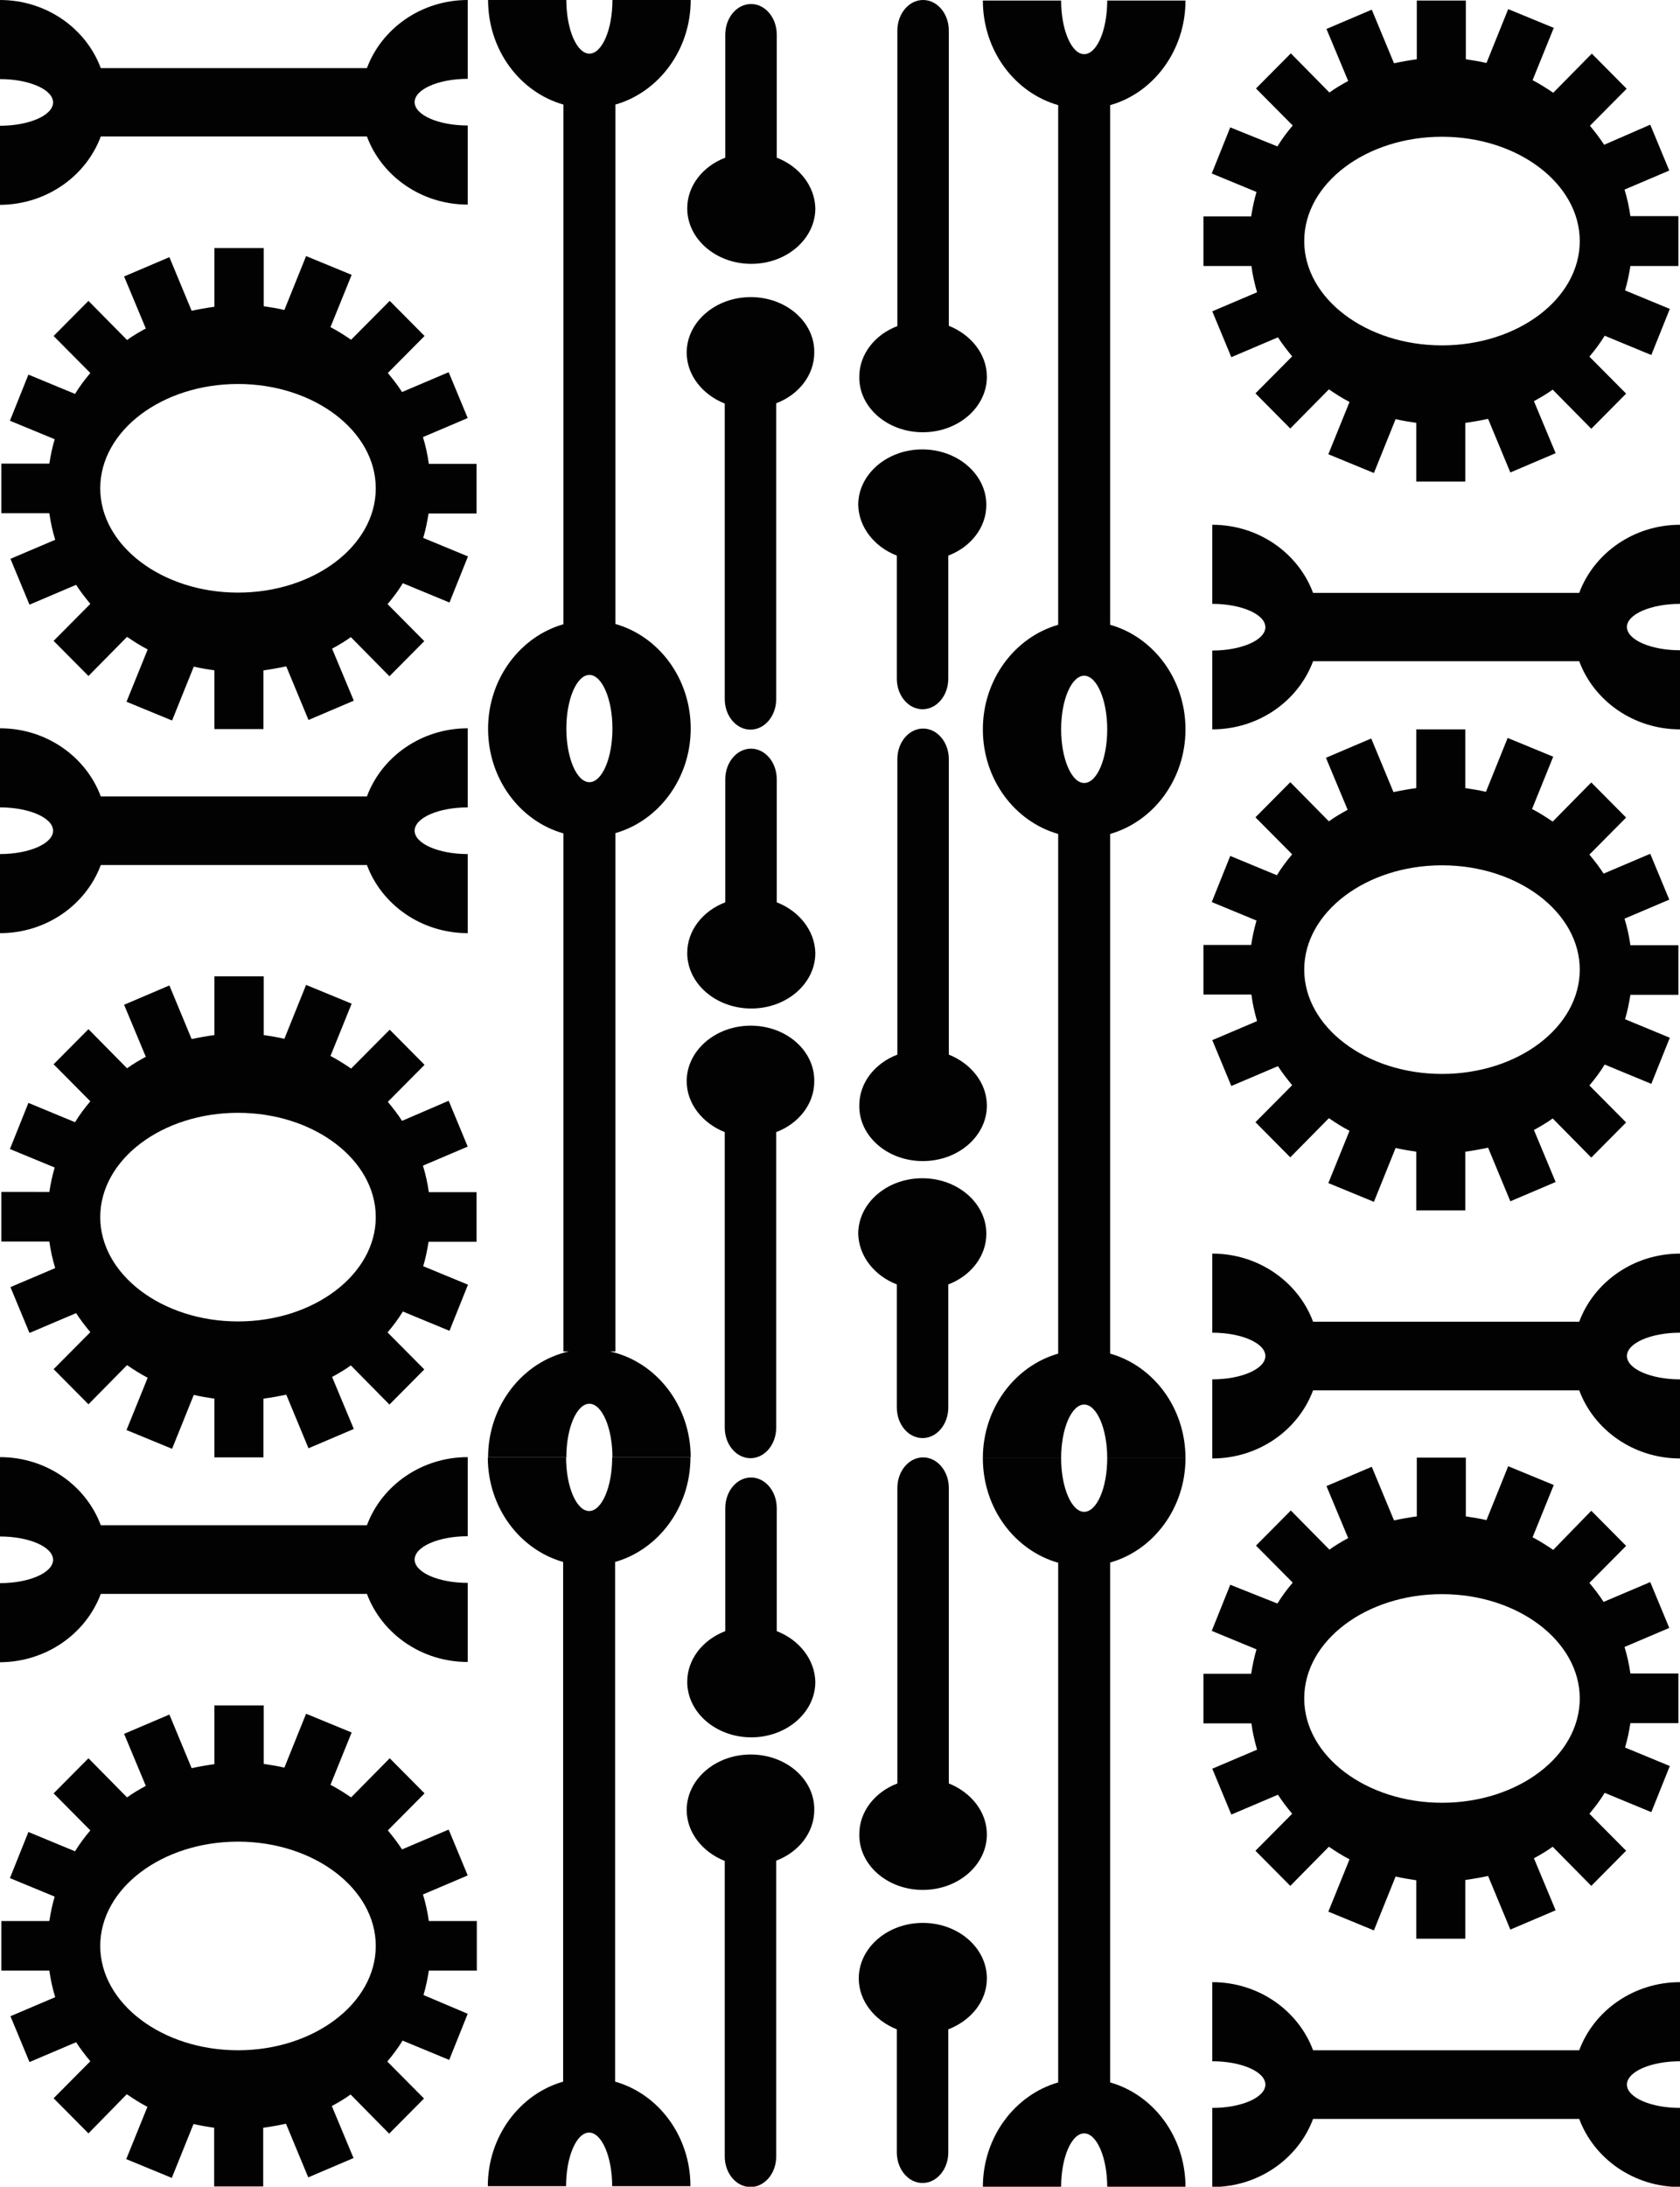
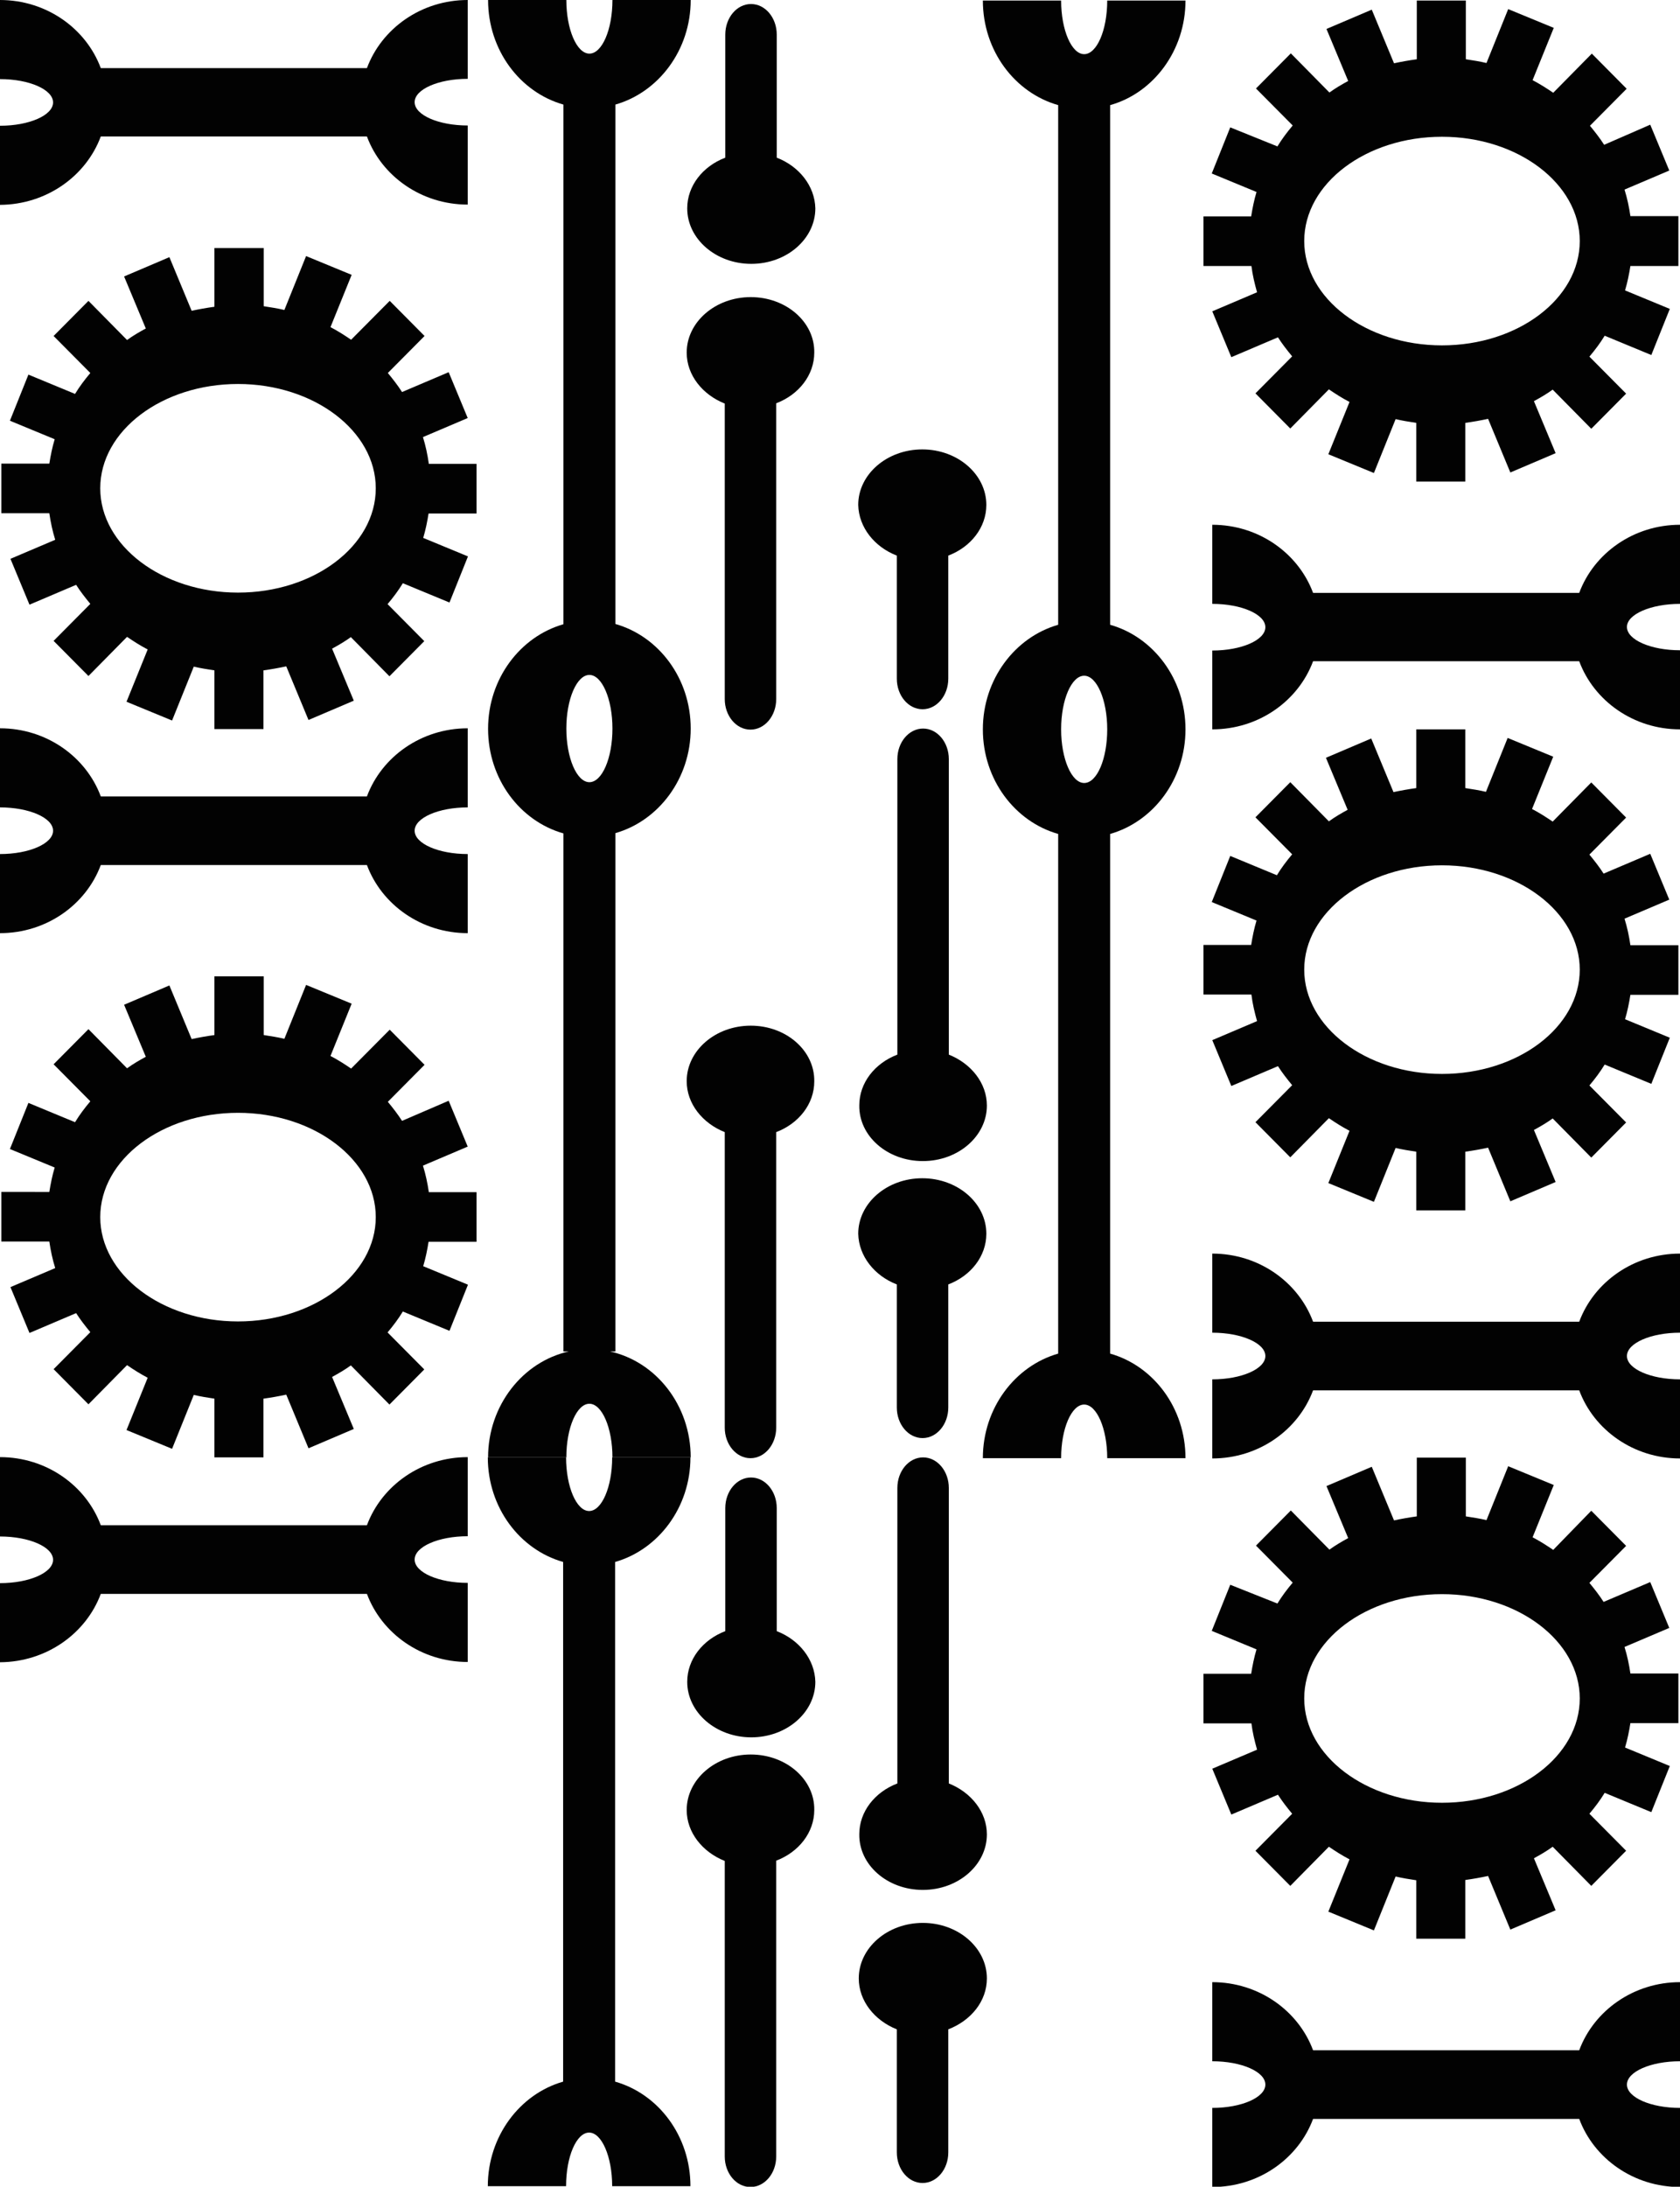
<svg xmlns="http://www.w3.org/2000/svg" id="Layer_1" x="0px" y="0px" viewBox="0 0 626.8 815.5" style="enable-background:new 0 0 626.8 815.5;" xml:space="preserve">
  <g>
    <path style="fill:#020202;" d="M157.8,163l16.7-7.1l-7.1-17.1l-17.4,7.4c-1.6-2.5-3.4-4.8-5.3-7.1l13.7-13.8l-13-13.1L131,126.7   c-2.5-1.7-5-3.3-7.7-4.7l7.9-19.5l-17-7l-8.1,20.1c-2.5-0.6-5.1-1-7.7-1.4V92.5H80v21.9c-2.9,0.4-5.7,0.9-8.5,1.5l-8.3-20   l-16.9,7.2l8.1,19.4c-2.4,1.3-4.8,2.7-7,4.3l-14.4-14.6l-13,13.1l13.7,13.8c-2.1,2.5-4,5-5.7,7.8l-17.4-7.2l-6.9,17.2l16.7,6.9   c-0.9,3-1.5,6-2,9.1H0.5v18.5h17.9c0.5,3.4,1.2,6.7,2.2,9.9l-16.7,7.1l7.1,17.1l17.4-7.4c1.6,2.5,3.4,4.8,5.3,7.1l-13.7,13.8   l13,13.1l14.4-14.6c2.5,1.7,5,3.3,7.7,4.7l-7.9,19.5l17,7l8.1-20.1c2.5,0.6,5.1,1,7.7,1.4v21.9h18.3v-21.9c2.9-0.4,5.7-0.9,8.5-1.5   l8.3,20l16.9-7.2l-8.1-19.4c2.4-1.3,4.8-2.7,7-4.3l14.4,14.6l13-13.1l-13.7-13.8c2.1-2.5,4-5,5.7-7.8l17.4,7.2l6.9-17.2l-16.7-6.9   c0.9-3,1.5-6,2-9.1h17.9v-18.5H160C159.5,169.5,158.8,166.2,157.8,163z M88.8,221c-28.3,0-51.4-17.5-51.4-38.9c0,0,0,0,0,0s0,0,0,0   c0-21.5,23.1-38.9,51.4-38.9c28.3,0,51.4,17.5,51.4,38.9h0.7l0,0h0h-0.7C140.2,203.6,117.1,221,88.8,221z" />
    <path style="fill:#020202;" d="M37.6,50.9h99.3c5.5,14.8,20.3,25.4,37.6,25.4V46.8c-10.9,0-19.8-3.9-19.8-8.7v0   c0-4.8,8.9-8.7,19.8-8.7V0c-17.3,0-32.1,10.6-37.6,25.4H37.6C32.1,10.6,17.3,0,0,0v29.5c10.9,0,19.8,3.9,19.8,8.7v0   c0,4.8-8.9,8.7-19.8,8.7v29.5C17.3,76.3,32.1,65.7,37.6,50.9z" />
    <path style="fill:#020202;" d="M280.1,110.8c-13.2,0-23.9,9.3-23.9,20.7c0,8.4,5.9,15.7,14.2,19v110.2c0,0,0,0,0,0   c0,6.3,4.3,11.4,9.6,11.4c5.3,0,9.6-5.1,9.6-11.4v0l0,0V150.4c8.4-3.2,14.2-10.5,14.2-18.9C304,120.1,293.3,110.8,280.1,110.8z" />
    <path style="fill:#020202;" d="M289.8,58.8V12.9c0,0,0,0,0,0c0-6.3-4.3-11.4-9.6-11.4c-5.3,0-9.6,5.1-9.6,11.4c0,0,0,0,0,0l0,0   v45.9c-8.4,3.2-14.2,10.5-14.2,18.9c0,11.4,10.7,20.7,23.9,20.7c13.2,0,23.9-9.3,23.9-20.7C304,69.3,298.1,62,289.8,58.8z" />
    <path style="fill:#020202;" d="M469,109l-16.7,7.1l7.1,17.1l17.4-7.4c1.6,2.5,3.4,4.8,5.3,7.1l-13.7,13.8l13,13.1l14.4-14.6   c2.5,1.7,5,3.3,7.7,4.7l-7.9,19.5l17,7l8.1-20.1c2.5,0.6,5.1,1,7.7,1.4v21.9h18.3v-21.9c2.9-0.4,5.7-0.9,8.5-1.5l8.3,20l16.9-7.2   l-8.1-19.4c2.4-1.3,4.8-2.7,7-4.3l14.4,14.6l13-13.1l-13.7-13.8c2.1-2.5,4-5,5.7-7.8l17.4,7.2l6.9-17.2l-16.7-6.9   c0.9-3,1.5-6,2-9.1h17.9V80.6h-17.9c-0.5-3.4-1.2-6.7-2.2-9.9l16.7-7.1l-7.1-17.1L598.5,54c-1.6-2.5-3.4-4.8-5.3-7.1l13.7-13.8   l-13-13.1l-14.4,14.6c-2.5-1.7-5-3.3-7.7-4.7l7.9-19.5l-17-7l-8.1,20.1c-2.5-0.6-5.1-1-7.7-1.4V0.2h-18.3v21.9   c-2.9,0.4-5.7,0.9-8.5,1.5l-8.3-20l-16.9,7.2l8.1,19.4c-2.4,1.3-4.8,2.7-7,4.3l-14.4-14.6l-13,13.1l13.7,13.8c-2.1,2.5-4,5-5.7,7.8   L459,47.5l-6.9,17.2l16.7,6.9c-0.9,3-1.5,6-2,9.1H449v18.5h17.9C467.3,102.5,468.1,105.8,469,109z M538,51   c28.3,0,51.4,17.5,51.4,38.9c0,0,0,0,0,0s0,0,0,0c0,21.5-23.1,38.9-51.4,38.9c-28.3,0-51.4-17.5-51.4-38.9h-0.7l0,0h0h0.7   C486.6,68.4,509.7,51,538,51z" />
    <path style="fill:#020202;" d="M626.8,225.2v-29.5c-17.3,0-32.1,10.6-37.6,25.4h-99.3c-5.5-14.8-20.3-25.4-37.6-25.4v29.5   c10.9,0,19.8,3.9,19.8,8.7v0c0,4.8-8.9,8.7-19.8,8.7V272c17.3,0,32.1-10.6,37.6-25.4h99.3c5.5,14.8,20.3,25.4,37.6,25.4v-29.5   c-10.9,0-19.8-3.9-19.8-8.7v0C607,229.1,615.9,225.2,626.8,225.2z" />
-     <path style="fill:#020202;" d="M344.3,161.2c13.2,0,23.9-9.3,23.9-20.7c0-8.4-5.9-15.7-14.2-19V11.4c0,0,0,0,0,0   c0-6.3-4.3-11.4-9.6-11.4c-5.3,0-9.6,5.1-9.6,11.4c0,0,0,0,0,0l0,0v110.2c-8.4,3.2-14.2,10.5-14.2,18.9   C320.4,151.9,331.1,161.2,344.3,161.2z" />
    <path style="fill:#020202;" d="M334.6,207.2v45.9c0,0,0,0,0,0c0,6.3,4.3,11.4,9.6,11.4c5.3,0,9.6-5.1,9.6-11.4c0,0,0,0,0,0l0,0   v-45.9c8.4-3.2,14.2-10.5,14.2-18.9c0-11.4-10.7-20.7-23.9-20.7c-13.2,0-23.9,9.3-23.9,20.7C320.4,196.7,326.3,204,334.6,207.2z" />
    <path style="fill:#020202;" d="M442.3,0.2h-29.2c0,11.1-3.9,20-8.6,20h0c-4.7,0-8.6-9-8.6-20h-29.2c0,18.7,11.9,34.4,28.1,39V233   c-16.1,4.6-28.1,20.3-28.1,39h0c0,0,0,0,0,0c0,0,0,0,0,0h0c0,18.7,11.9,34.4,28.1,39v193.8c-16.1,4.6-28.1,20.3-28.1,39h29.2   c0-11.1,3.9-20,8.6-20h0c4.7,0,8.6,9,8.6,20h29.2c0-18.7-11.9-34.4-28.1-39V311c16.1-4.6,28.1-20.3,28.1-39h0c0,0,0,0,0,0   c0,0,0,0,0,0h0c0-18.7-11.9-34.4-28.1-39V39.2C430.3,34.7,442.3,18.9,442.3,0.2z M404.5,292L404.5,292c-4.7,0-8.6-9-8.6-20   c0-11.1,3.9-20,8.6-20h0c4.7,0,8.6,9,8.6,20C413.1,283,409.3,292,404.5,292z" />
    <path style="fill:#020202;" d="M157.8,434.7l16.7-7.1l-7.1-17.1L150,418c-1.6-2.5-3.4-4.8-5.3-7.1l13.7-13.8l-13-13.1L131,398.5   c-2.5-1.7-5-3.3-7.7-4.7l7.9-19.5l-17-7l-8.1,20.1c-2.5-0.6-5.1-1-7.7-1.4v-21.9H80v21.9c-2.9,0.4-5.7,0.9-8.5,1.5l-8.3-20   l-16.9,7.2l8.1,19.4c-2.4,1.3-4.8,2.7-7,4.3l-14.4-14.6l-13,13.1l13.7,13.8c-2.1,2.5-4,5-5.7,7.8l-17.4-7.2l-6.9,17.2l16.7,6.9   c-0.9,3-1.5,6-2,9.1H0.5v18.5h17.9c0.5,3.4,1.2,6.7,2.2,9.9l-16.7,7.1l7.1,17.1l17.4-7.4c1.6,2.5,3.4,4.8,5.3,7.1l-13.7,13.8   l13,13.1l14.4-14.6c2.5,1.7,5,3.3,7.7,4.7l-7.9,19.5l17,7l8.1-20.1c2.5,0.6,5.1,1,7.7,1.4v21.9h18.3v-21.9c2.9-0.4,5.7-0.9,8.5-1.5   l8.3,20l16.9-7.2l-8.1-19.4c2.4-1.3,4.8-2.7,7-4.3l14.4,14.6l13-13.1l-13.7-13.8c2.1-2.5,4-5,5.7-7.8l17.4,7.2l6.9-17.2l-16.7-6.9   c0.9-3,1.5-6,2-9.1h17.9v-18.5H160C159.5,441.2,158.8,437.9,157.8,434.7z M88.8,492.8c-28.3,0-51.4-17.5-51.4-38.9c0,0,0,0,0,0   s0,0,0,0c0-21.5,23.1-38.9,51.4-38.9c28.3,0,51.4,17.5,51.4,38.9h0.7l0,0h0h-0.7C140.2,475.3,117.1,492.8,88.8,492.8z" />
    <path style="fill:#020202;" d="M37.6,322.6h99.3c5.5,14.8,20.3,25.4,37.6,25.4v-29.5c-10.9,0-19.8-3.9-19.8-8.7v0   c0-4.8,8.9-8.7,19.8-8.7v-29.5c-17.3,0-32.1,10.6-37.6,25.4H37.6c-5.5-14.8-20.3-25.4-37.6-25.4v29.5c10.9,0,19.8,3.9,19.8,8.7v0   c0,4.8-8.9,8.7-19.8,8.7V348C17.3,348,32.1,337.4,37.6,322.6z" />
    <path style="fill:#020202;" d="M280.1,382.5c-13.2,0-23.9,9.3-23.9,20.7c0,8.4,5.9,15.7,14.2,19v110.2c0,0,0,0,0,0   c0,6.3,4.3,11.4,9.6,11.4c5.3,0,9.6-5.1,9.6-11.4c0,0,0,0,0,0l0,0V422.2c8.4-3.2,14.2-10.5,14.2-18.9   C304,391.8,293.3,382.5,280.1,382.5z" />
-     <path style="fill:#020202;" d="M289.8,336.5v-45.9c0,0,0,0,0,0c0-6.3-4.3-11.4-9.6-11.4c-5.3,0-9.6,5.1-9.6,11.4c0,0,0,0,0,0l0,0   v45.9c-8.4,3.2-14.2,10.5-14.2,18.9c0,11.4,10.7,20.7,23.9,20.7c13.2,0,23.9-9.3,23.9-20.7C304,347,298.1,339.7,289.8,336.5z" />
    <path style="fill:#020202;" d="M182.1,543.5h29.2c0-11.1,3.9-20,8.6-20h0c4.7,0,8.6,9,8.6,20h29.2c0-19.4-12.9-35.7-30.1-39.5h2   V310.7c16.1-4.6,28.1-20.3,28.1-39h0c0,0,0,0,0,0c0,0,0,0,0,0h0c0-18.7-11.9-34.4-28.1-39V39c16.1-4.6,28.1-20.3,28.1-39h-29.2   c0,11.1-3.9,20-8.6,20h0c-4.7,0-8.6-9-8.6-20h-29.2c0,18.7,11.9,34.4,28.1,39v193.8c-16.1,4.6-28.1,20.3-28.1,39h0c0,0,0,0,0,0   c0,0,0,0,0,0h0c0,18.7,11.9,34.4,28.1,39V504h2C195.1,507.8,182.1,524.1,182.1,543.5z M219.9,251.7L219.9,251.7c4.7,0,8.6,9,8.6,20   c0,11.1-3.9,20-8.6,20h0c-4.7,0-8.6-9-8.6-20C211.3,260.7,215.2,251.7,219.9,251.7z" />
    <path style="fill:#020202;" d="M469,380.8l-16.7,7.1l7.1,17.1l17.4-7.4c1.6,2.5,3.4,4.8,5.3,7.1l-13.7,13.8l13,13.1l14.4-14.6   c2.5,1.7,5,3.3,7.7,4.7l-7.9,19.5l17,7l8.1-20.1c2.5,0.6,5.1,1,7.7,1.4v21.9h18.3v-21.9c2.9-0.4,5.7-0.9,8.5-1.5l8.3,20l16.9-7.2   l-8.1-19.4c2.4-1.3,4.8-2.7,7-4.3l14.4,14.6l13-13.1l-13.7-13.8c2.1-2.5,4-5,5.7-7.8l17.4,7.2l6.9-17.2l-16.7-6.9   c0.9-3,1.5-6,2-9.1h17.9v-18.5h-17.9c-0.5-3.4-1.2-6.7-2.2-9.9l16.7-7.1l-7.1-17.1l-17.4,7.4c-1.6-2.5-3.4-4.8-5.3-7.1l13.7-13.8   l-13-13.1l-14.4,14.6c-2.5-1.7-5-3.3-7.7-4.7l7.9-19.5l-17-7l-8.1,20.1c-2.5-0.6-5.1-1-7.7-1.4V272h-18.3v21.9   c-2.9,0.4-5.7,0.9-8.5,1.5l-8.3-20l-16.9,7.2l8.1,19.4c-2.4,1.3-4.8,2.7-7,4.3l-14.4-14.6l-13,13.1l13.7,13.8c-2.1,2.5-4,5-5.7,7.8   l-17.4-7.2l-6.9,17.2l16.7,6.9c-0.9,3-1.5,6-2,9.1H449v18.5h17.9C467.3,374.3,468.1,377.6,469,380.8z M538,322.7   c28.3,0,51.4,17.5,51.4,38.9c0,0,0,0,0,0s0,0,0,0c0,21.5-23.1,38.9-51.4,38.9c-28.3,0-51.4-17.5-51.4-38.9h-0.7l0,0h0h0.7   C486.6,340.2,509.7,322.7,538,322.7z" />
    <path style="fill:#020202;" d="M589.2,492.9h-99.3c-5.5-14.8-20.3-25.4-37.6-25.4v29.5c10.9,0,19.8,3.9,19.8,8.7v0   c0,4.8-8.9,8.7-19.8,8.7v29.5c17.3,0,32.1-10.6,37.6-25.4h99.3c5.5,14.8,20.3,25.4,37.6,25.4v-29.5c-10.9,0-19.8-3.9-19.8-8.7v0   c0-4.8,8.9-8.7,19.8-8.7v-29.5C609.5,467.5,594.7,478.1,589.2,492.9z" />
    <path style="fill:#020202;" d="M344.3,433c13.2,0,23.9-9.3,23.9-20.7c0-8.4-5.9-15.7-14.2-19V283.1c0,0,0,0,0,0   c0-6.3-4.3-11.4-9.6-11.4c-5.3,0-9.6,5.1-9.6,11.4c0,0,0,0,0,0l0,0v110.2c-8.4,3.2-14.2,10.5-14.2,18.9   C320.4,423.7,331.1,433,344.3,433z" />
    <path style="fill:#020202;" d="M334.6,479v45.9c0,0,0,0,0,0c0,6.3,4.3,11.4,9.6,11.4c5.3,0,9.6-5.1,9.6-11.4c0,0,0,0,0,0l0,0V479   c8.4-3.2,14.2-10.5,14.2-18.9c0-11.4-10.7-20.7-23.9-20.7c-13.2,0-23.9,9.3-23.9,20.7C320.4,468.5,326.3,475.8,334.6,479z" />
-     <path style="fill:#020202;" d="M157.8,706.5l16.7-7.1l-7.1-17.1l-17.4,7.4c-1.6-2.5-3.4-4.8-5.3-7.1l13.7-13.8l-13-13.1L131,670.3   c-2.5-1.7-5-3.3-7.7-4.7l7.9-19.5l-17-7l-8.1,20.1c-2.5-0.6-5.1-1-7.7-1.4V636H80v21.9c-2.9,0.4-5.7,0.9-8.5,1.5l-8.3-20l-16.9,7.2   l8.1,19.4c-2.4,1.3-4.8,2.7-7,4.3l-14.4-14.6l-13,13.1l13.7,13.8c-2.1,2.5-4,5-5.7,7.8l-17.4-7.2l-6.9,17.2l16.7,6.9   c-0.9,3-1.5,6-2,9.1H0.5v18.5h17.9c0.5,3.4,1.2,6.7,2.2,9.9l-16.7,7.1l7.1,17.1l17.4-7.4c1.6,2.5,3.4,4.8,5.3,7.1l-13.7,13.8   l13,13.1L47.3,781c2.5,1.7,5,3.3,7.7,4.7l-7.9,19.5l17,7l8.1-20.1c2.5,0.6,5.1,1,7.7,1.4v21.9h18.3v-21.9c2.9-0.4,5.7-0.9,8.5-1.5   l8.3,20l16.9-7.2l-8.1-19.4c2.4-1.3,4.8-2.7,7-4.3l14.4,14.6l13-13.1l-13.7-13.8c2.1-2.5,4-5,5.7-7.8l17.4,7.2l6.9-17.2L158,744   c0.9-3,1.5-6,2-9.1h17.9v-18.5H160C159.5,713,158.8,709.7,157.8,706.5z M88.8,764.6c-28.3,0-51.4-17.5-51.4-38.9c0,0,0,0,0,0   s0,0,0,0c0-21.5,23.1-38.9,51.4-38.9c28.3,0,51.4,17.5,51.4,38.9h0.7l0,0h0h-0.7C140.2,747.1,117.1,764.6,88.8,764.6z" />
    <path style="fill:#020202;" d="M37.6,594.4h99.3c5.5,14.8,20.3,25.4,37.6,25.4v-29.5c-10.9,0-19.8-3.9-19.8-8.7v0   c0-4.8,8.9-8.7,19.8-8.7v-29.5c-17.3,0-32.1,10.6-37.6,25.4H37.6c-5.5-14.8-20.3-25.4-37.6-25.4V573c10.9,0,19.8,3.9,19.8,8.7v0   c0,4.8-8.9,8.7-19.8,8.7v29.5C17.3,619.8,32.1,609.2,37.6,594.4z" />
    <path style="fill:#020202;" d="M280.1,654.3c-13.2,0-23.9,9.3-23.9,20.7c0,8.4,5.9,15.7,14.2,19v110.2c0,0,0,0,0,0   c0,6.3,4.3,11.4,9.6,11.4c5.3,0,9.6-5.1,9.6-11.4c0,0,0,0,0,0l0,0V693.9c8.4-3.2,14.2-10.5,14.2-18.9   C304,663.6,293.3,654.3,280.1,654.3z" />
    <path style="fill:#020202;" d="M289.8,608.3v-45.9c0,0,0,0,0,0c0-6.3-4.3-11.4-9.6-11.4c-5.3,0-9.6,5.1-9.6,11.4c0,0,0,0,0,0l0,0   v45.9c-8.4,3.2-14.2,10.5-14.2,18.9c0,11.4,10.7,20.7,23.9,20.7c13.2,0,23.9-9.3,23.9-20.7C304,618.8,298.1,611.5,289.8,608.3z" />
    <path style="fill:#020202;" d="M229.5,776.3V582.5c16.1-4.6,28.1-20.3,28.1-39h-29.2c0,11.1-3.9,20-8.6,20h0c-4.7,0-8.6-9-8.6-20   h-29.2c0,18.7,11.9,34.4,28.1,39v193.8c-16.1,4.6-28.1,20.3-28.1,39h29.2c0-11.1,3.9-20,8.6-20h0c4.7,0,8.6,9,8.6,20h29.2   C257.6,796.6,245.7,780.9,229.5,776.3z" />
    <path style="fill:#020202;" d="M469,652.5l-16.7,7.1l7.1,17.1l17.4-7.4c1.6,2.5,3.4,4.8,5.3,7.1l-13.7,13.8l13,13.1l14.4-14.6   c2.5,1.7,5,3.3,7.7,4.7l-7.9,19.5l17,7l8.1-20.1c2.5,0.6,5.1,1,7.7,1.4V723h18.3v-21.9c2.9-0.4,5.7-0.9,8.5-1.5l8.3,20l16.9-7.2   l-8.1-19.4c2.4-1.3,4.8-2.7,7-4.3l14.4,14.6l13-13.1l-13.7-13.8c2.1-2.5,4-5,5.7-7.8l17.4,7.2l6.9-17.2l-16.7-6.9   c0.9-3,1.5-6,2-9.1h17.9v-18.5h-17.9c-0.5-3.4-1.2-6.7-2.2-9.9l16.7-7.1l-7.1-17.1l-17.4,7.4c-1.6-2.5-3.4-4.8-5.3-7.1l13.7-13.8   l-13-13.1L579.5,578c-2.5-1.7-5-3.3-7.7-4.7l7.9-19.5l-17-7l-8.1,20.1c-2.5-0.6-5.1-1-7.7-1.4v-21.9h-18.3v21.9   c-2.9,0.4-5.7,0.9-8.5,1.5l-8.3-20l-16.9,7.2l8.1,19.4c-2.4,1.3-4.8,2.7-7,4.3l-14.4-14.6l-13,13.1l13.7,13.8c-2.1,2.5-4,5-5.7,7.8   L459,591l-6.9,17.2l16.7,6.9c-0.9,3-1.5,6-2,9.1H449v18.5h17.9C467.3,646,468.1,649.3,469,652.5z M538,594.5   c28.3,0,51.4,17.5,51.4,38.9c0,0,0,0,0,0c0,0,0,0,0,0c0,21.5-23.1,38.9-51.4,38.9c-28.3,0-51.4-17.5-51.4-38.9h-0.7l0,0h0h0.7   C486.6,611.9,509.7,594.5,538,594.5z" />
    <path style="fill:#020202;" d="M589.2,764.6h-99.3c-5.5-14.8-20.3-25.4-37.6-25.4v29.5c10.9,0,19.8,3.9,19.8,8.7v0   c0,4.8-8.9,8.7-19.8,8.7v29.5c17.3,0,32.1-10.6,37.6-25.4h99.3c5.5,14.8,20.3,25.4,37.6,25.4v-29.5c-10.9,0-19.8-3.9-19.8-8.7v0   c0-4.8,8.9-8.7,19.8-8.7v-29.5C609.5,739.2,594.7,749.8,589.2,764.6z" />
    <path style="fill:#020202;" d="M344.3,704.8c13.2,0,23.9-9.3,23.9-20.7c0-8.4-5.9-15.7-14.2-19V554.9c0,0,0,0,0,0   c0-6.3-4.3-11.4-9.6-11.4c-5.3,0-9.6,5.1-9.6,11.4c0,0,0,0,0,0l0,0v110.2c-8.4,3.2-14.2,10.5-14.2,18.9   C320.4,695.5,331.1,704.8,344.3,704.8z" />
    <path style="fill:#020202;" d="M368.2,737.8c0-11.4-10.7-20.7-23.9-20.7c-13.2,0-23.9,9.3-23.9,20.7c0,8.4,5.9,15.7,14.2,19v45.9   c0,0,0,0,0,0c0,6.3,4.3,11.4,9.6,11.4c5.3,0,9.6-5.1,9.6-11.4c0,0,0,0,0,0l0,0v-45.9C362.3,753.5,368.2,746.3,368.2,737.8z" />
-     <path style="fill:#020202;" d="M442.3,543.8h-29.2c0,11.1-3.9,20-8.6,20h0c-4.7,0-8.6-9-8.6-20h-29.2c0,18.7,11.9,34.4,28.1,39   v193.8c-16.1,4.6-28.1,20.3-28.1,39h29.2c0-11.1,3.9-20,8.6-20h0c4.7,0,8.6,9,8.6,20h29.2c0-18.7-11.9-34.4-28.1-39V582.7   C430.3,578.2,442.3,562.4,442.3,543.8z" />
  </g>
</svg>